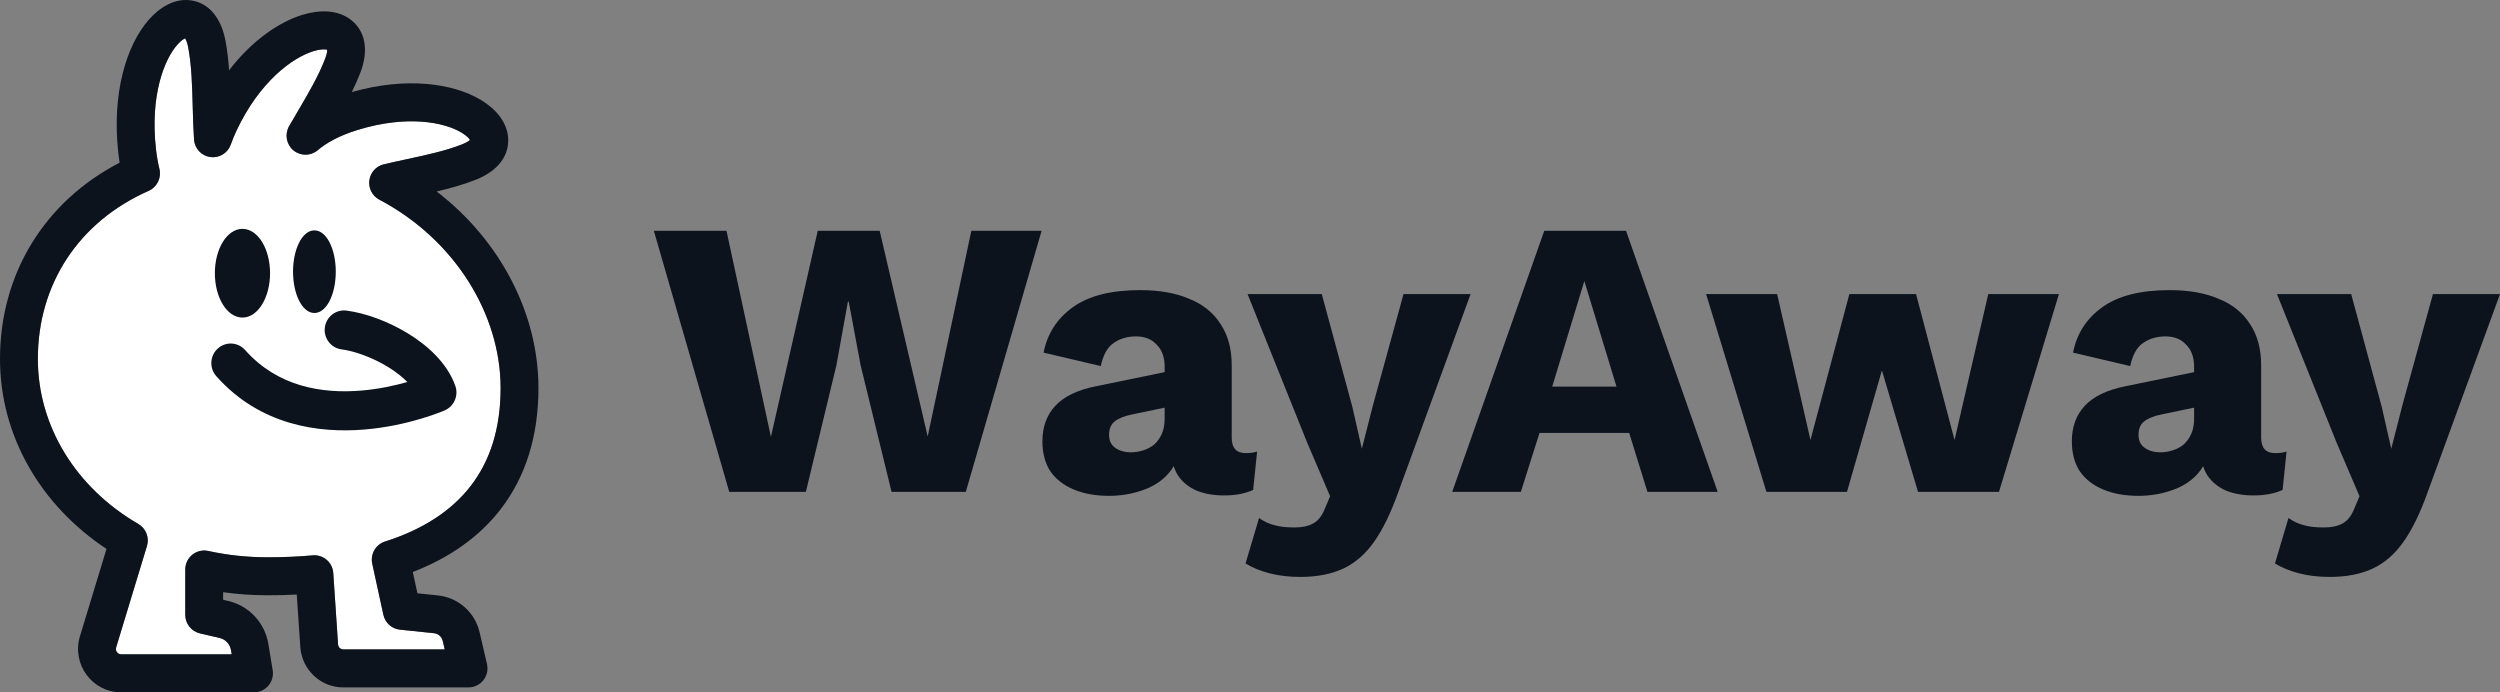
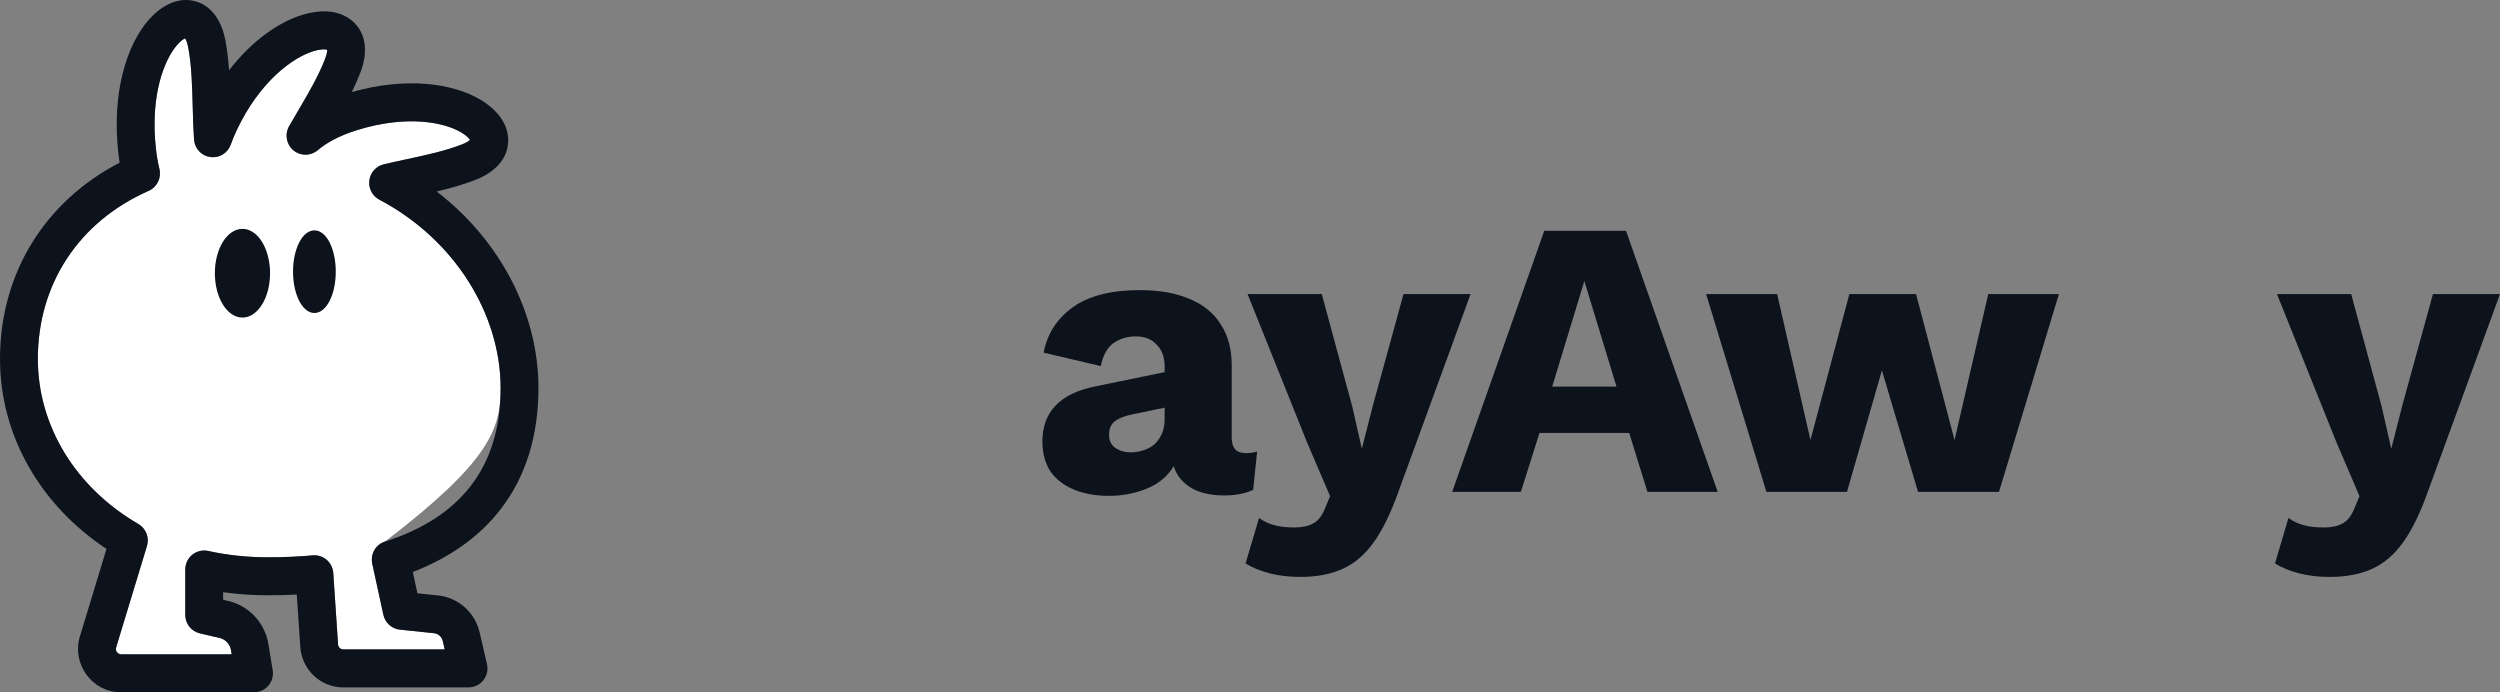
<svg xmlns="http://www.w3.org/2000/svg" width="130" height="36" viewBox="0 0 130 36" fill="none">
  <rect x="0" y="0" width="130" height="36" fill="#808080" stroke="none" />
-   <path fill-rule="evenodd" clip-rule="evenodd" d="M15.491 5.778C16.057 4.815 16.578 3.922 16.91 3.047C17.006 2.793 17.018 2.654 17.013 2.586C16.935 2.566 16.72 2.532 16.296 2.663C15.19 3.003 13.491 4.264 12.306 6.777C12.184 7.037 12.082 7.285 11.999 7.519C11.843 7.96 11.4 8.23 10.938 8.167C10.477 8.104 10.123 7.724 10.09 7.257C10.051 6.694 10.036 6.111 10.021 5.548L10.021 5.537C9.992 4.436 9.963 3.41 9.791 2.485C9.737 2.197 9.669 2.058 9.626 1.995C9.556 2.023 9.416 2.102 9.215 2.332C8.533 3.108 7.8 4.979 8.109 7.745C8.152 8.128 8.214 8.474 8.29 8.786C8.403 9.251 8.167 9.731 7.73 9.924C4.086 11.535 1.968 14.78 1.968 18.664C1.968 22.152 3.939 25.358 7.193 27.247C7.589 27.477 7.775 27.951 7.642 28.391L6.04 33.663C5.983 33.85 6.124 34.024 6.297 34.024H12.048L12.013 33.81C11.961 33.494 11.726 33.245 11.425 33.175L10.396 32.935C9.95 32.831 9.634 32.432 9.634 31.973V29.615C9.634 29.316 9.769 29.033 10.002 28.845C10.234 28.658 10.538 28.586 10.829 28.65C11.8 28.864 12.832 28.979 13.914 28.979C14.732 28.979 15.515 28.946 16.26 28.879C16.524 28.855 16.786 28.939 16.987 29.112C17.188 29.285 17.312 29.531 17.33 29.796L17.579 33.51C17.59 33.661 17.712 33.769 17.848 33.769H23.125L23.024 33.333C22.973 33.109 22.788 32.95 22.571 32.927L20.796 32.742C20.373 32.698 20.026 32.387 19.936 31.97L19.357 29.312C19.249 28.814 19.537 28.314 20.021 28.16C21.992 27.533 23.478 26.562 24.474 25.274C25.466 23.992 26.032 22.319 26.032 20.174C26.032 16.393 23.7 12.481 19.724 10.382C19.361 10.19 19.155 9.793 19.206 9.384C19.257 8.976 19.555 8.642 19.953 8.546C20.351 8.451 20.758 8.364 21.154 8.278L21.16 8.277C22.213 8.051 23.187 7.839 24.032 7.505C24.274 7.409 24.387 7.326 24.437 7.276C24.398 7.21 24.29 7.07 23.998 6.894C23.099 6.352 21.151 5.965 18.578 6.763C17.631 7.056 16.974 7.429 16.52 7.813C16.154 8.121 15.621 8.122 15.255 7.815C14.889 7.508 14.795 6.981 15.032 6.565C15.182 6.303 15.337 6.039 15.489 5.78L15.491 5.778ZM24.474 7.225C24.474 7.225 24.473 7.232 24.465 7.244C24.468 7.231 24.474 7.225 24.474 7.225ZM9.582 1.948C9.582 1.948 9.587 1.95 9.594 1.957C9.585 1.952 9.582 1.948 9.582 1.948ZM16.998 2.533C16.998 2.533 17.005 2.539 17.009 2.557C16.999 2.543 16.998 2.533 16.998 2.533Z" fill="white" />
+   <path fill-rule="evenodd" clip-rule="evenodd" d="M15.491 5.778C16.057 4.815 16.578 3.922 16.91 3.047C17.006 2.793 17.018 2.654 17.013 2.586C16.935 2.566 16.72 2.532 16.296 2.663C15.19 3.003 13.491 4.264 12.306 6.777C12.184 7.037 12.082 7.285 11.999 7.519C11.843 7.96 11.4 8.23 10.938 8.167C10.477 8.104 10.123 7.724 10.09 7.257C10.051 6.694 10.036 6.111 10.021 5.548L10.021 5.537C9.992 4.436 9.963 3.41 9.791 2.485C9.737 2.197 9.669 2.058 9.626 1.995C9.556 2.023 9.416 2.102 9.215 2.332C8.533 3.108 7.8 4.979 8.109 7.745C8.152 8.128 8.214 8.474 8.29 8.786C8.403 9.251 8.167 9.731 7.73 9.924C4.086 11.535 1.968 14.78 1.968 18.664C1.968 22.152 3.939 25.358 7.193 27.247C7.589 27.477 7.775 27.951 7.642 28.391L6.04 33.663C5.983 33.85 6.124 34.024 6.297 34.024H12.048L12.013 33.81C11.961 33.494 11.726 33.245 11.425 33.175L10.396 32.935C9.95 32.831 9.634 32.432 9.634 31.973V29.615C9.634 29.316 9.769 29.033 10.002 28.845C10.234 28.658 10.538 28.586 10.829 28.65C11.8 28.864 12.832 28.979 13.914 28.979C14.732 28.979 15.515 28.946 16.26 28.879C16.524 28.855 16.786 28.939 16.987 29.112C17.188 29.285 17.312 29.531 17.33 29.796L17.579 33.51C17.59 33.661 17.712 33.769 17.848 33.769H23.125L23.024 33.333C22.973 33.109 22.788 32.95 22.571 32.927L20.796 32.742C20.373 32.698 20.026 32.387 19.936 31.97L19.357 29.312C19.249 28.814 19.537 28.314 20.021 28.16C25.466 23.992 26.032 22.319 26.032 20.174C26.032 16.393 23.7 12.481 19.724 10.382C19.361 10.19 19.155 9.793 19.206 9.384C19.257 8.976 19.555 8.642 19.953 8.546C20.351 8.451 20.758 8.364 21.154 8.278L21.16 8.277C22.213 8.051 23.187 7.839 24.032 7.505C24.274 7.409 24.387 7.326 24.437 7.276C24.398 7.21 24.29 7.07 23.998 6.894C23.099 6.352 21.151 5.965 18.578 6.763C17.631 7.056 16.974 7.429 16.52 7.813C16.154 8.121 15.621 8.122 15.255 7.815C14.889 7.508 14.795 6.981 15.032 6.565C15.182 6.303 15.337 6.039 15.489 5.78L15.491 5.778ZM24.474 7.225C24.474 7.225 24.473 7.232 24.465 7.244C24.468 7.231 24.474 7.225 24.474 7.225ZM9.582 1.948C9.582 1.948 9.587 1.95 9.594 1.957C9.585 1.952 9.582 1.948 9.582 1.948ZM16.998 2.533C16.998 2.533 17.005 2.539 17.009 2.557C16.999 2.543 16.998 2.533 16.998 2.533Z" fill="white" />
  <path d="M12.608 11.9C12.192 11.9 11.831 12.178 11.579 12.594C11.326 13.011 11.173 13.582 11.173 14.207C11.173 14.832 11.326 15.403 11.579 15.82C11.831 16.236 12.192 16.514 12.608 16.514C13.023 16.514 13.384 16.236 13.636 15.82C13.889 15.403 14.043 14.832 14.043 14.207C14.043 13.582 13.889 13.011 13.636 12.594C13.384 12.178 13.023 11.9 12.608 11.9Z" fill="#0C131D" />
  <path d="M16.349 11.979C16.013 11.979 15.735 12.251 15.546 12.633C15.354 13.02 15.238 13.549 15.238 14.127C15.238 14.706 15.354 15.234 15.546 15.621C15.735 16.003 16.013 16.276 16.349 16.276C16.685 16.276 16.964 16.003 17.152 15.621C17.344 15.234 17.46 14.706 17.46 14.127C17.46 13.549 17.344 13.02 17.152 12.633C16.964 12.251 16.685 11.979 16.349 11.979Z" fill="#0C131D" />
-   <path d="M16.891 17.03C16.962 16.474 17.466 16.079 18.02 16.151C18.993 16.277 20.18 16.707 21.21 17.337C22.221 17.954 23.253 18.868 23.676 20.064C23.855 20.567 23.616 21.125 23.128 21.338L23.125 21.34L23.028 21.381C22.969 21.404 22.885 21.438 22.779 21.477C22.568 21.556 22.267 21.662 21.894 21.773C21.152 21.994 20.113 22.241 18.932 22.337C16.587 22.529 13.526 22.133 11.245 19.558C10.875 19.14 10.91 18.498 11.324 18.124C11.739 17.748 12.377 17.784 12.748 18.203C14.438 20.111 16.744 20.477 18.77 20.311C19.705 20.234 20.547 20.045 21.182 19.864C20.912 19.59 20.569 19.322 20.166 19.076C19.34 18.572 18.418 18.253 17.762 18.168C17.209 18.096 16.821 17.586 16.891 17.03Z" fill="#0C131D" />
  <path fill-rule="evenodd" clip-rule="evenodd" d="M11.725 2.121C11.55 1.182 11.056 0.255 10.054 0.041C9.115 -0.159 8.284 0.403 7.737 1.026C6.587 2.337 5.802 4.821 6.153 7.965C6.172 8.134 6.194 8.299 6.22 8.46C2.311 10.483 0 14.244 0 18.664C0 22.68 2.135 26.295 5.538 28.543L4.157 33.086C3.72 34.527 4.784 36 6.297 36H13.209C13.498 36 13.772 35.872 13.959 35.651C14.146 35.43 14.227 35.137 14.18 34.851L13.955 33.487C13.774 32.388 12.953 31.503 11.87 31.25L11.602 31.188V30.795C12.35 30.9 13.122 30.955 13.914 30.955C14.431 30.955 14.937 30.942 15.432 30.917L15.616 33.642C15.695 34.82 16.666 35.745 17.848 35.745H24.365C24.665 35.745 24.949 35.607 25.136 35.371C25.323 35.135 25.392 34.826 25.324 34.532L24.941 32.885C24.701 31.847 23.833 31.072 22.774 30.962L21.706 30.851L21.466 29.744C23.34 29.018 24.9 27.946 26.029 26.485C27.33 24.803 28 22.685 28 20.174C28 16.334 26.034 12.512 22.707 9.958C23.395 9.795 24.099 9.602 24.755 9.342C25.639 8.992 26.437 8.317 26.427 7.281C26.418 6.336 25.722 5.628 25.011 5.199C23.564 4.328 21.127 3.981 18.294 4.787C18.462 4.445 18.617 4.098 18.75 3.749C19.1 2.825 19.121 1.748 18.291 1.065C17.56 0.463 16.547 0.519 15.72 0.773C14.494 1.15 13.104 2.111 11.912 3.652C11.876 3.138 11.819 2.621 11.725 2.121ZM16.91 3.047C16.578 3.922 16.057 4.815 15.491 5.778L15.489 5.78C15.337 6.039 15.182 6.303 15.032 6.565C14.795 6.981 14.889 7.508 15.255 7.815C15.621 8.122 16.154 8.121 16.52 7.812C16.974 7.429 17.631 7.056 18.578 6.763C21.151 5.965 23.099 6.352 23.998 6.894C24.29 7.07 24.398 7.21 24.437 7.276C24.387 7.326 24.274 7.409 24.032 7.505C23.187 7.839 22.213 8.051 21.16 8.277L21.154 8.278C20.758 8.364 20.351 8.451 19.953 8.546C19.554 8.642 19.257 8.976 19.206 9.384C19.155 9.793 19.361 10.19 19.724 10.382C23.7 12.481 26.032 16.393 26.032 20.174C26.032 22.319 25.466 23.992 24.474 25.274C23.478 26.562 21.992 27.533 20.021 28.16C19.537 28.314 19.249 28.813 19.357 29.312L19.936 31.97C20.026 32.387 20.373 32.698 20.796 32.742L22.571 32.927C22.788 32.949 22.973 33.109 23.024 33.333L23.125 33.769H17.848C17.712 33.769 17.59 33.661 17.579 33.51L17.33 29.796C17.312 29.531 17.188 29.284 16.987 29.112C16.786 28.939 16.524 28.855 16.26 28.879C15.515 28.946 14.732 28.979 13.914 28.979C12.832 28.979 11.8 28.864 10.829 28.65C10.538 28.586 10.234 28.658 10.001 28.845C9.769 29.033 9.634 29.316 9.634 29.615V31.973C9.634 32.432 9.95 32.831 10.396 32.935L11.425 33.175C11.726 33.245 11.961 33.494 12.013 33.81L12.048 34.024H6.297C6.124 34.024 5.983 33.85 6.04 33.662L7.642 28.391C7.775 27.951 7.589 27.477 7.193 27.247C3.939 25.358 1.968 22.152 1.968 18.664C1.968 14.78 4.086 11.535 7.73 9.924C8.167 9.731 8.403 9.251 8.29 8.785C8.214 8.474 8.152 8.128 8.109 7.745C7.8 4.979 8.533 3.108 9.215 2.332C9.416 2.102 9.556 2.023 9.626 1.995C9.669 2.058 9.737 2.197 9.791 2.485C9.963 3.41 9.992 4.436 10.021 5.537L10.021 5.548C10.036 6.111 10.051 6.694 10.09 7.257C10.123 7.724 10.477 8.104 10.938 8.167C11.4 8.23 11.843 7.96 11.999 7.519C12.082 7.285 12.184 7.037 12.306 6.777C13.491 4.264 15.19 3.003 16.296 2.662C16.72 2.532 16.935 2.566 17.013 2.586C17.018 2.654 17.006 2.793 16.91 3.047ZM24.474 7.225C24.474 7.225 24.473 7.232 24.465 7.244C24.468 7.231 24.474 7.225 24.474 7.225ZM9.582 1.948C9.582 1.948 9.587 1.95 9.594 1.957C9.585 1.952 9.582 1.948 9.582 1.948ZM16.998 2.533C16.998 2.533 17.005 2.539 17.009 2.557C16.999 2.543 16.998 2.533 16.998 2.533Z" fill="#0C131D" />
-   <path d="M48.24 22.698L45.743 12H42.523L40.088 22.718L37.777 12H34L37.921 25.578H41.904L43.493 18.995L44.092 15.682H44.133L44.752 18.995L46.362 25.578H50.221L54.163 12H50.51L48.24 22.698Z" fill="#0C131D" />
  <path d="M65.37 23.479C65.219 23.535 65.019 23.562 64.772 23.562C64.29 23.562 64.049 23.294 64.049 22.759V18.995C64.049 18.145 63.857 17.431 63.471 16.855C63.1 16.265 62.557 15.826 61.841 15.539C61.139 15.236 60.287 15.086 59.282 15.086C57.782 15.086 56.62 15.38 55.794 15.97C54.969 16.561 54.459 17.349 54.267 18.336L57.239 19.036C57.363 18.46 57.583 18.062 57.899 17.843C58.229 17.61 58.621 17.493 59.076 17.493C59.53 17.493 59.887 17.637 60.149 17.925C60.423 18.199 60.562 18.577 60.562 19.056V19.351L56.991 20.085C56.028 20.277 55.319 20.62 54.865 21.114C54.426 21.593 54.205 22.204 54.205 22.945C54.205 23.562 54.343 24.082 54.618 24.508C54.907 24.919 55.313 25.235 55.836 25.454C56.358 25.674 56.971 25.784 57.672 25.784C58.277 25.784 58.855 25.687 59.406 25.495C59.969 25.304 60.423 25.008 60.768 24.611C60.871 24.495 60.959 24.37 61.032 24.239C61.089 24.419 61.165 24.585 61.263 24.734C61.497 25.078 61.82 25.337 62.233 25.516C62.646 25.681 63.12 25.763 63.657 25.763C64.249 25.763 64.751 25.666 65.164 25.475L65.37 23.479ZM60.417 22.554C60.32 22.773 60.19 22.959 60.025 23.109C59.86 23.247 59.668 23.35 59.447 23.418C59.241 23.486 59.02 23.521 58.787 23.521C58.483 23.521 58.223 23.445 58.002 23.294C57.782 23.144 57.672 22.918 57.672 22.615C57.672 22.3 57.769 22.066 57.961 21.916C58.167 21.751 58.477 21.628 58.89 21.546L60.562 21.198V21.772C60.562 22.074 60.513 22.334 60.417 22.554Z" fill="#0C131D" />
  <path d="M72.983 15.291L71.394 21.072L70.816 23.334L70.321 21.154L68.732 15.291H64.873L67.968 23.005L69.165 25.803L68.897 26.441C68.746 26.825 68.54 27.085 68.278 27.223C68.03 27.36 67.707 27.428 67.308 27.428C66.881 27.428 66.53 27.387 66.255 27.305C65.981 27.237 65.719 27.113 65.471 26.935L64.769 29.3C65.127 29.52 65.547 29.691 66.028 29.815C66.51 29.938 67.04 30 67.618 30C68.484 30 69.227 29.856 69.846 29.568C70.466 29.28 71.002 28.813 71.456 28.169C71.91 27.525 72.329 26.661 72.715 25.577L76.471 15.291H72.983Z" fill="#0C131D" />
  <path d="M80.302 12L75.514 25.578H79.084L80.054 22.512H84.718L85.667 25.578H89.32L84.553 12H80.302ZM80.714 20.105L82.386 14.613L84.058 20.105H80.714Z" fill="#0C131D" />
  <path d="M101.636 22.882L99.634 15.291H96.167L94.144 22.882L92.411 15.291H88.717L91.854 25.577H96.043L97.859 19.261L99.737 25.577H103.947L107.064 15.291H103.39L101.636 22.882Z" fill="#0C131D" />
-   <path d="M118.901 23.479C118.75 23.535 118.55 23.562 118.303 23.562C117.822 23.562 117.58 23.294 117.58 22.759V18.995C117.58 18.145 117.388 17.431 117.003 16.855C116.631 16.265 116.088 15.826 115.372 15.539C114.671 15.236 113.818 15.086 112.813 15.086C111.313 15.086 110.151 15.38 109.325 15.97C108.5 16.561 107.99 17.349 107.798 18.336L110.77 19.036C110.894 18.46 111.114 18.062 111.43 17.843C111.761 17.61 112.153 17.493 112.607 17.493C113.061 17.493 113.418 17.637 113.68 17.925C113.955 18.199 114.093 18.577 114.093 19.056V19.351L110.522 20.085C109.559 20.277 108.851 20.62 108.397 21.114C107.957 21.593 107.736 22.204 107.736 22.945C107.736 23.562 107.874 24.082 108.149 24.508C108.438 24.919 108.844 25.235 109.367 25.454C109.889 25.674 110.502 25.784 111.203 25.784C111.808 25.784 112.386 25.687 112.937 25.495C113.501 25.304 113.955 25.008 114.299 24.611C114.402 24.495 114.49 24.37 114.564 24.239C114.62 24.419 114.696 24.585 114.794 24.734C115.028 25.078 115.352 25.337 115.764 25.516C116.177 25.681 116.652 25.763 117.188 25.763C117.78 25.763 118.282 25.666 118.695 25.475L118.901 23.479ZM113.948 22.554C113.852 22.773 113.721 22.959 113.556 23.109C113.391 23.247 113.199 23.35 112.978 23.418C112.772 23.486 112.551 23.521 112.318 23.521C112.015 23.521 111.754 23.445 111.534 23.294C111.313 23.144 111.203 22.918 111.203 22.615C111.203 22.3 111.3 22.066 111.492 21.916C111.699 21.751 112.008 21.628 112.421 21.546L114.093 21.198V21.772C114.093 22.074 114.044 22.334 113.948 22.554Z" fill="#0C131D" />
  <path d="M126.513 15.291L124.924 21.072L124.346 23.334L123.85 21.154L122.261 15.291H118.402L121.498 23.005L122.695 25.803L122.426 26.441C122.275 26.825 122.069 27.085 121.807 27.223C121.56 27.36 121.236 27.428 120.837 27.428C120.41 27.428 120.059 27.387 119.785 27.305C119.51 27.237 119.248 27.113 119.001 26.935L118.299 29.3C118.656 29.52 119.077 29.691 119.558 29.815C120.039 29.938 120.569 30 121.147 30C122.014 30 122.757 29.856 123.376 29.568C123.995 29.28 124.531 28.813 124.985 28.169C125.439 27.525 125.859 26.661 126.244 25.577L130 15.291H126.513Z" fill="#0C131D" />
</svg>